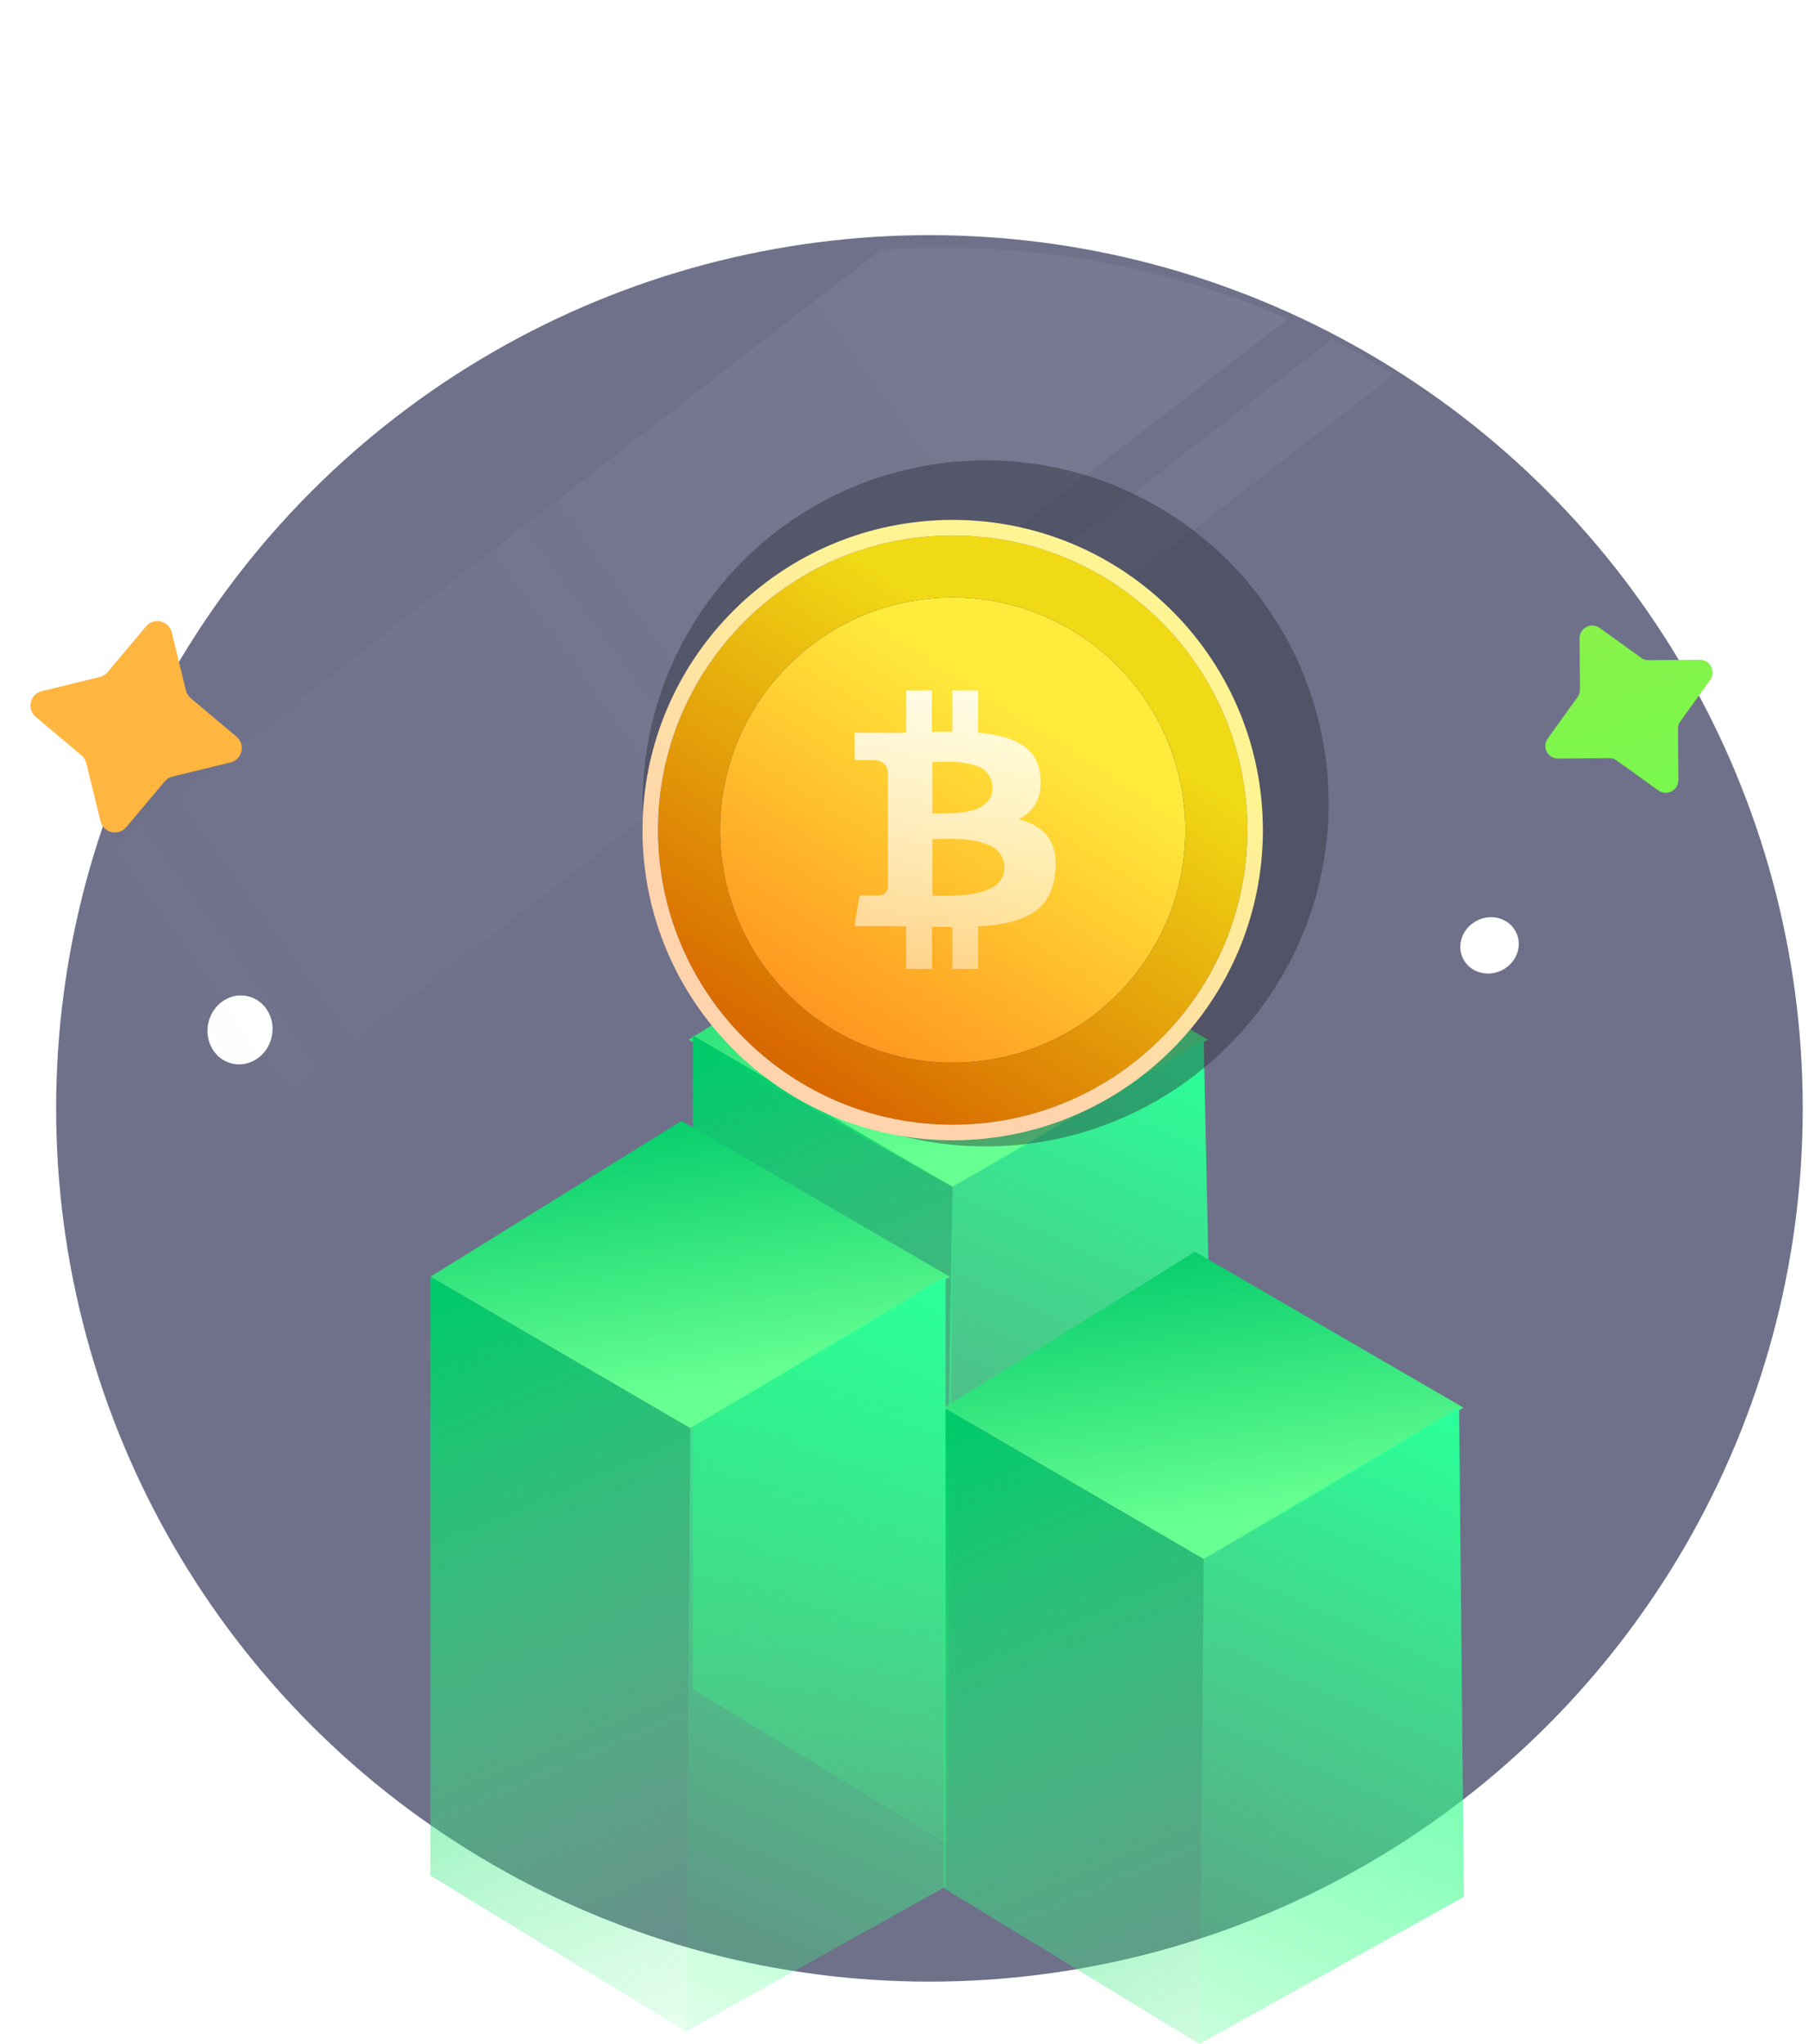
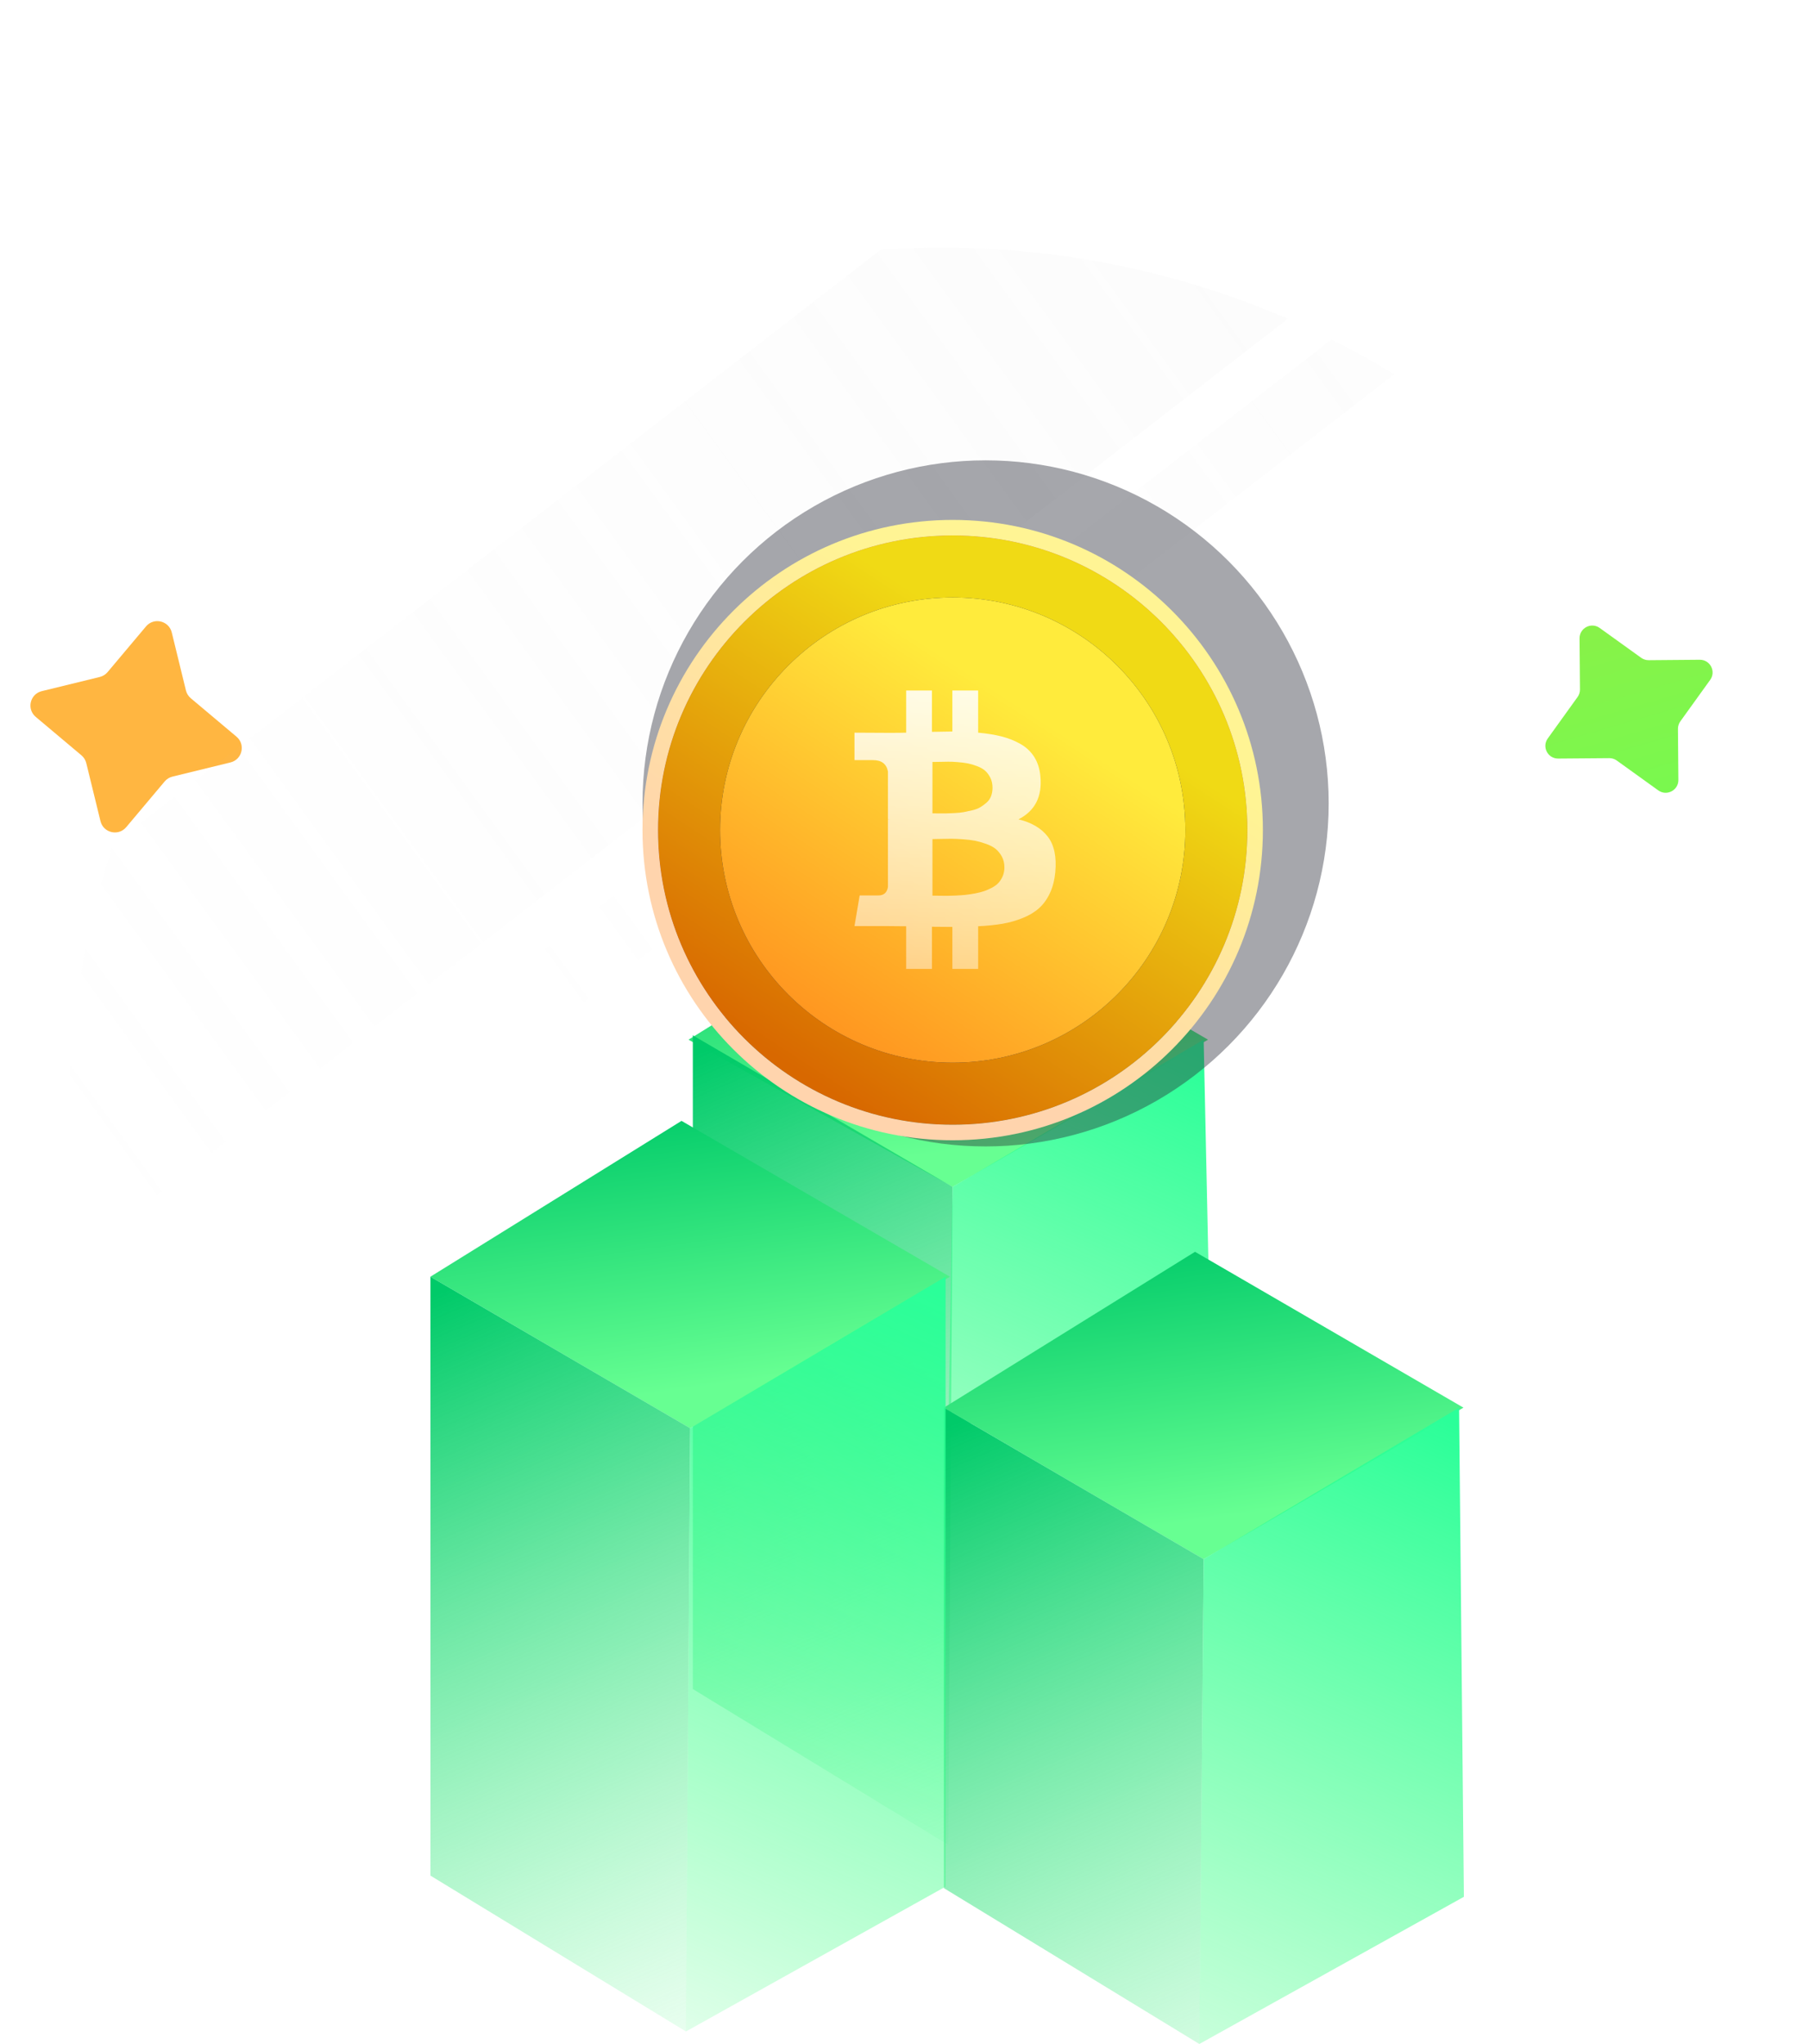
<svg xmlns="http://www.w3.org/2000/svg" width="100" height="113" viewBox="0 0 100 113" fill="none">
-   <circle cx="51.379" cy="61.276" r="48.276" fill="#1B1F48" fill-opacity="0.63" />
  <path d="M87.317 35.291C87.313 34.717 87.963 34.38 88.429 34.716L90.722 36.365C90.843 36.452 90.989 36.499 91.138 36.498L93.963 36.474C94.537 36.47 94.873 37.12 94.538 37.586L92.888 39.879C92.801 40 92.755 40.146 92.756 40.295L92.779 43.12C92.784 43.694 92.134 44.03 91.668 43.695L89.374 42.045C89.254 41.958 89.108 41.912 88.959 41.913L86.134 41.936C85.56 41.941 85.223 41.291 85.559 40.825L87.208 38.532C87.295 38.411 87.342 38.265 87.34 38.116L87.317 35.291Z" fill="url(#paint0_linear_78_27748)" />
  <path d="M1.976 39.633C1.462 39.201 1.657 38.369 2.309 38.209L5.514 37.426C5.683 37.384 5.835 37.29 5.947 37.157L8.071 34.631C8.503 34.118 9.335 34.312 9.495 34.964L10.278 38.17C10.32 38.339 10.414 38.49 10.547 38.602L13.073 40.726C13.586 41.158 13.392 41.99 12.74 42.15L9.534 42.934C9.365 42.975 9.214 43.069 9.102 43.202L6.978 45.728C6.546 46.242 5.713 46.047 5.554 45.395L4.77 42.19C4.729 42.02 4.635 41.869 4.502 41.757L1.976 39.633Z" fill="#FFB641" />
  <ellipse cx="82.34" cy="52.264" rx="1.637" ry="1.535" transform="rotate(-27.369 82.34 52.264)" fill="white" />
  <ellipse cx="13.268" cy="56.937" rx="1.912" ry="1.793" transform="rotate(-76.84 13.268 56.937)" fill="white" />
  <path d="M6.265 46.673L48.683 13.807C49.801 13.729 50.931 13.69 52.069 13.69C58.862 13.69 65.327 15.093 71.191 17.625L4.363 69.405C3.988 66.98 3.793 64.496 3.793 61.966C3.793 56.621 4.662 51.479 6.265 46.673Z" fill="url(#paint1_linear_78_27748)" />
  <path d="M77.073 20.688L18.84 65.81L16.61 62.933L73.606 18.77C74.791 19.363 75.947 20.003 77.073 20.688Z" fill="url(#paint2_linear_78_27748)" />
  <path d="M51.941 48.862L66.779 57.478L52.659 65.615L38.06 57.478L51.941 48.862Z" fill="url(#paint3_linear_78_27748)" />
  <path d="M38.299 57.238L52.659 65.615L52.419 101.991L38.299 93.376V57.238Z" fill="url(#paint4_linear_78_27748)" />
  <path d="M66.537 57.478L52.659 65.615L52.419 79.495L66.803 69.922L66.537 57.478Z" fill="url(#paint5_linear_78_27748)" />
  <path d="M66.06 69.204L80.898 77.82L66.538 86.196L52.179 77.82L66.06 69.204Z" fill="url(#paint6_linear_78_27748)" />
  <path d="M52.179 77.82L66.538 86.196L66.299 113L52.179 104.385V77.82Z" fill="url(#paint7_linear_78_27748)" />
  <path d="M80.657 77.82L66.537 86.196L66.297 113L80.922 104.863L80.657 77.82Z" fill="url(#paint8_linear_78_27748)" />
  <path d="M37.674 61.966L52.511 70.581L38.152 78.957L23.793 70.581L37.674 61.966Z" fill="url(#paint9_linear_78_27748)" />
  <path d="M23.793 70.581L38.152 78.957L37.913 112.305L23.793 103.69V70.581Z" fill="url(#paint10_linear_78_27748)" />
  <path d="M52.27 70.581L38.151 78.957L37.912 112.311L52.27 104.299L52.27 70.581Z" fill="url(#paint11_linear_78_27748)" />
  <g filter="url(#filter0_d_78_27748)">
    <g filter="url(#filter1_f_78_27748)">
      <circle cx="54.483" cy="35.414" r="18.965" fill="#252734" fill-opacity="0.41" />
    </g>
    <path d="M68.955 36.891C68.955 45.887 61.661 53.18 52.665 53.18C43.668 53.18 36.375 45.887 36.375 36.891C36.375 27.894 43.668 20.601 52.665 20.601C61.661 20.601 68.955 27.894 68.955 36.891Z" fill="url(#paint12_linear_78_27748)" />
    <path d="M68.955 36.891C68.955 45.887 61.661 53.18 52.665 53.18C43.668 53.18 36.375 45.887 36.375 36.891C36.375 27.894 43.668 20.601 52.665 20.601C61.661 20.601 68.955 27.894 68.955 36.891Z" fill="url(#paint13_linear_78_27748)" />
    <path fill-rule="evenodd" clip-rule="evenodd" d="M69.811 36.89C69.811 46.361 62.134 54.038 52.664 54.038C43.194 54.038 35.517 46.361 35.517 36.89C35.517 27.42 43.194 19.743 52.664 19.743C62.134 19.743 69.811 27.42 69.811 36.89ZM52.664 53.18C61.661 53.18 68.954 45.887 68.954 36.89C68.954 27.894 61.661 20.601 52.664 20.601C43.668 20.601 36.374 27.894 36.374 36.89C36.374 45.887 43.668 53.18 52.664 53.18Z" fill="url(#paint14_linear_78_27748)" />
    <circle cx="52.665" cy="36.89" r="12.86" fill="#252734" />
    <circle cx="52.665" cy="36.89" r="12.86" fill="url(#paint15_linear_78_27748)" />
    <path d="M57.511 33.91C57.622 35.032 57.218 35.828 56.3 36.297C57.021 36.469 57.561 36.787 57.918 37.249C58.276 37.712 58.415 38.372 58.335 39.229C58.291 39.667 58.191 40.052 58.034 40.385C57.877 40.718 57.678 40.992 57.437 41.208C57.197 41.424 56.898 41.604 56.54 41.749C56.182 41.894 55.808 42.001 55.416 42.069C55.025 42.136 54.576 42.182 54.071 42.207V44.566H52.646V42.244C52.153 42.244 51.776 42.241 51.517 42.235V44.566H50.093V42.207C49.982 42.207 49.816 42.206 49.594 42.203C49.372 42.2 49.202 42.198 49.085 42.198H47.235L47.522 40.505H48.548C48.857 40.505 49.035 40.348 49.085 40.033V36.315H49.233C49.196 36.309 49.147 36.306 49.085 36.306V33.651C49.005 33.232 48.73 33.022 48.262 33.022H47.235V31.505L49.196 31.515C49.59 31.515 49.89 31.511 50.093 31.505V29.174H51.517V31.459C52.023 31.447 52.399 31.441 52.646 31.441V29.174H54.071V31.505C54.558 31.548 54.989 31.618 55.365 31.713C55.742 31.809 56.09 31.948 56.411 32.13C56.731 32.312 56.986 32.552 57.174 32.851C57.362 33.15 57.474 33.503 57.511 33.91ZM55.523 38.951C55.523 38.729 55.476 38.532 55.384 38.359C55.291 38.187 55.177 38.045 55.042 37.934C54.906 37.823 54.729 37.729 54.51 37.652C54.291 37.575 54.089 37.518 53.904 37.481C53.719 37.444 53.491 37.416 53.219 37.397C52.948 37.379 52.735 37.37 52.581 37.37C52.427 37.37 52.228 37.373 51.985 37.379C51.741 37.385 51.595 37.388 51.545 37.388V40.514C51.595 40.514 51.709 40.516 51.888 40.519C52.066 40.522 52.214 40.524 52.331 40.524C52.449 40.524 52.612 40.519 52.822 40.51C53.031 40.501 53.212 40.488 53.363 40.473C53.514 40.458 53.69 40.431 53.89 40.394C54.09 40.357 54.262 40.314 54.404 40.265C54.545 40.215 54.692 40.151 54.843 40.071C54.994 39.99 55.116 39.898 55.208 39.793C55.301 39.688 55.376 39.565 55.435 39.423C55.493 39.281 55.523 39.124 55.523 38.951ZM54.866 34.548C54.866 34.345 54.827 34.164 54.75 34.007C54.673 33.85 54.579 33.721 54.468 33.619C54.357 33.517 54.209 33.431 54.024 33.36C53.839 33.289 53.67 33.238 53.516 33.207C53.361 33.176 53.172 33.152 52.947 33.133C52.721 33.115 52.543 33.107 52.41 33.11C52.278 33.113 52.111 33.116 51.911 33.119C51.71 33.122 51.588 33.124 51.545 33.124V35.964C51.576 35.964 51.682 35.965 51.864 35.968C52.046 35.971 52.19 35.971 52.294 35.968C52.399 35.965 52.553 35.959 52.757 35.95C52.961 35.941 53.13 35.923 53.266 35.899C53.401 35.874 53.56 35.84 53.742 35.797C53.924 35.754 54.074 35.697 54.191 35.626C54.308 35.555 54.422 35.472 54.533 35.376C54.644 35.281 54.727 35.162 54.783 35.02C54.838 34.878 54.866 34.721 54.866 34.548Z" fill="url(#paint16_linear_78_27748)" />
  </g>
  <defs>
    <filter id="filter0_d_78_27748" x="13.517" y="3.448" width="81.931" height="81.931" filterUnits="userSpaceOnUse" color-interpolation-filters="sRGB">
      <feFlood flood-opacity="0" result="BackgroundImageFix" />
      <feColorMatrix in="SourceAlpha" type="matrix" values="0 0 0 0 0 0 0 0 0 0 0 0 0 0 0 0 0 0 127 0" result="hardAlpha" />
      <feOffset dy="9" />
      <feGaussianBlur stdDeviation="11" />
      <feComposite in2="hardAlpha" operator="out" />
      <feColorMatrix type="matrix" values="0 0 0 0 0 0 0 0 0 0 0 0 0 0 0 0 0 0 0.39 0" />
      <feBlend mode="normal" in2="BackgroundImageFix" result="effect1_dropShadow_78_27748" />
      <feBlend mode="normal" in="SourceGraphic" in2="effect1_dropShadow_78_27748" result="shape" />
    </filter>
    <filter id="filter1_f_78_27748" x="19.517" y="0.448" width="69.931" height="69.931" filterUnits="userSpaceOnUse" color-interpolation-filters="sRGB">
      <feFlood flood-opacity="0" result="BackgroundImageFix" />
      <feBlend mode="normal" in="SourceGraphic" in2="BackgroundImageFix" result="shape" />
      <feGaussianBlur stdDeviation="8" result="effect1_foregroundBlur_78_27748" />
    </filter>
    <linearGradient id="paint0_linear_78_27748" x1="93.946" y1="52.853" x2="85.206" y2="22.818" gradientUnits="userSpaceOnUse">
      <stop stop-color="#6CFF54" />
      <stop offset="1" stop-color="#99E941" />
      <stop offset="1" stop-color="#9EFF33" />
    </linearGradient>
    <linearGradient id="paint1_linear_78_27748" x1="80.55" y1="3.436" x2="2.227" y2="60.399" gradientUnits="userSpaceOnUse">
      <stop stop-color="#D9D9D9" stop-opacity="0.1" />
      <stop offset="1" stop-color="#D9D9D9" stop-opacity="0" />
    </linearGradient>
    <linearGradient id="paint2_linear_78_27748" x1="111.881" y1="3.436" x2="33.557" y2="60.399" gradientUnits="userSpaceOnUse">
      <stop stop-color="#D9D9D9" stop-opacity="0.1" />
      <stop offset="1" stop-color="#D9D9D9" stop-opacity="0" />
    </linearGradient>
    <linearGradient id="paint3_linear_78_27748" x1="53.532" y1="63.516" x2="51.296" y2="47.697" gradientUnits="userSpaceOnUse">
      <stop stop-color="#67FF92" />
      <stop offset="1" stop-color="#00CA69" />
    </linearGradient>
    <linearGradient id="paint4_linear_78_27748" x1="40.881" y1="111.325" x2="21.429" y2="65.495" gradientUnits="userSpaceOnUse">
      <stop stop-color="#67FF92" stop-opacity="0" />
      <stop offset="1" stop-color="#00CA69" />
    </linearGradient>
    <linearGradient id="paint5_linear_78_27748" x1="64.258" y1="113.555" x2="85.134" y2="66.798" gradientUnits="userSpaceOnUse">
      <stop stop-color="#3CFF72" stop-opacity="0" />
      <stop offset="1" stop-color="#2BFF99" />
    </linearGradient>
    <linearGradient id="paint6_linear_78_27748" x1="67.651" y1="83.858" x2="65.415" y2="68.04" gradientUnits="userSpaceOnUse">
      <stop stop-color="#67FF92" />
      <stop offset="1" stop-color="#00CA69" />
    </linearGradient>
    <linearGradient id="paint7_linear_78_27748" x1="54.761" y1="131.906" x2="35.309" y2="86.076" gradientUnits="userSpaceOnUse">
      <stop stop-color="#67FF92" stop-opacity="0" />
      <stop offset="1" stop-color="#00CA69" />
    </linearGradient>
    <linearGradient id="paint8_linear_78_27748" x1="78.378" y1="133.897" x2="99.253" y2="87.14" gradientUnits="userSpaceOnUse">
      <stop stop-color="#3CFF72" stop-opacity="0" />
      <stop offset="1" stop-color="#2BFF99" />
    </linearGradient>
    <linearGradient id="paint9_linear_78_27748" x1="39.265" y1="76.619" x2="37.029" y2="60.801" gradientUnits="userSpaceOnUse">
      <stop stop-color="#67FF92" />
      <stop offset="1" stop-color="#00CA69" />
    </linearGradient>
    <linearGradient id="paint10_linear_78_27748" x1="26.375" y1="124.668" x2="6.922" y2="78.838" gradientUnits="userSpaceOnUse">
      <stop stop-color="#67FF92" stop-opacity="0" />
      <stop offset="1" stop-color="#00CA69" />
    </linearGradient>
    <linearGradient id="paint11_linear_78_27748" x1="49.991" y1="126.659" x2="70.867" y2="79.902" gradientUnits="userSpaceOnUse">
      <stop stop-color="#3CFF72" stop-opacity="0" />
      <stop offset="1" stop-color="#2BFF99" />
    </linearGradient>
    <linearGradient id="paint12_linear_78_27748" x1="52.665" y1="20.601" x2="52.665" y2="53.18" gradientUnits="userSpaceOnUse">
      <stop stop-color="#DB3825" />
      <stop offset="1" stop-color="#7A1B10" />
    </linearGradient>
    <linearGradient id="paint13_linear_78_27748" x1="45.521" y1="20.463" x2="28.769" y2="46.182" gradientUnits="userSpaceOnUse">
      <stop stop-color="#F0DA15" />
      <stop offset="0.836" stop-color="#D86800" />
    </linearGradient>
    <linearGradient id="paint14_linear_78_27748" x1="45.144" y1="19.598" x2="27.511" y2="46.671" gradientUnits="userSpaceOnUse">
      <stop stop-color="#FFF494" />
      <stop offset="0.63" stop-color="#FFD4AD" />
    </linearGradient>
    <linearGradient id="paint15_linear_78_27748" x1="47.025" y1="23.921" x2="33.799" y2="44.226" gradientUnits="userSpaceOnUse">
      <stop stop-color="#FFEB3C" />
      <stop offset="1" stop-color="#FF881B" />
    </linearGradient>
    <linearGradient id="paint16_linear_78_27748" x1="52.796" y1="29.174" x2="52.796" y2="44.566" gradientUnits="userSpaceOnUse">
      <stop stop-color="white" stop-opacity="0.87" />
      <stop offset="0.77" stop-color="white" stop-opacity="0.554" />
      <stop offset="1" stop-color="white" stop-opacity="0.46" />
    </linearGradient>
  </defs>
</svg>